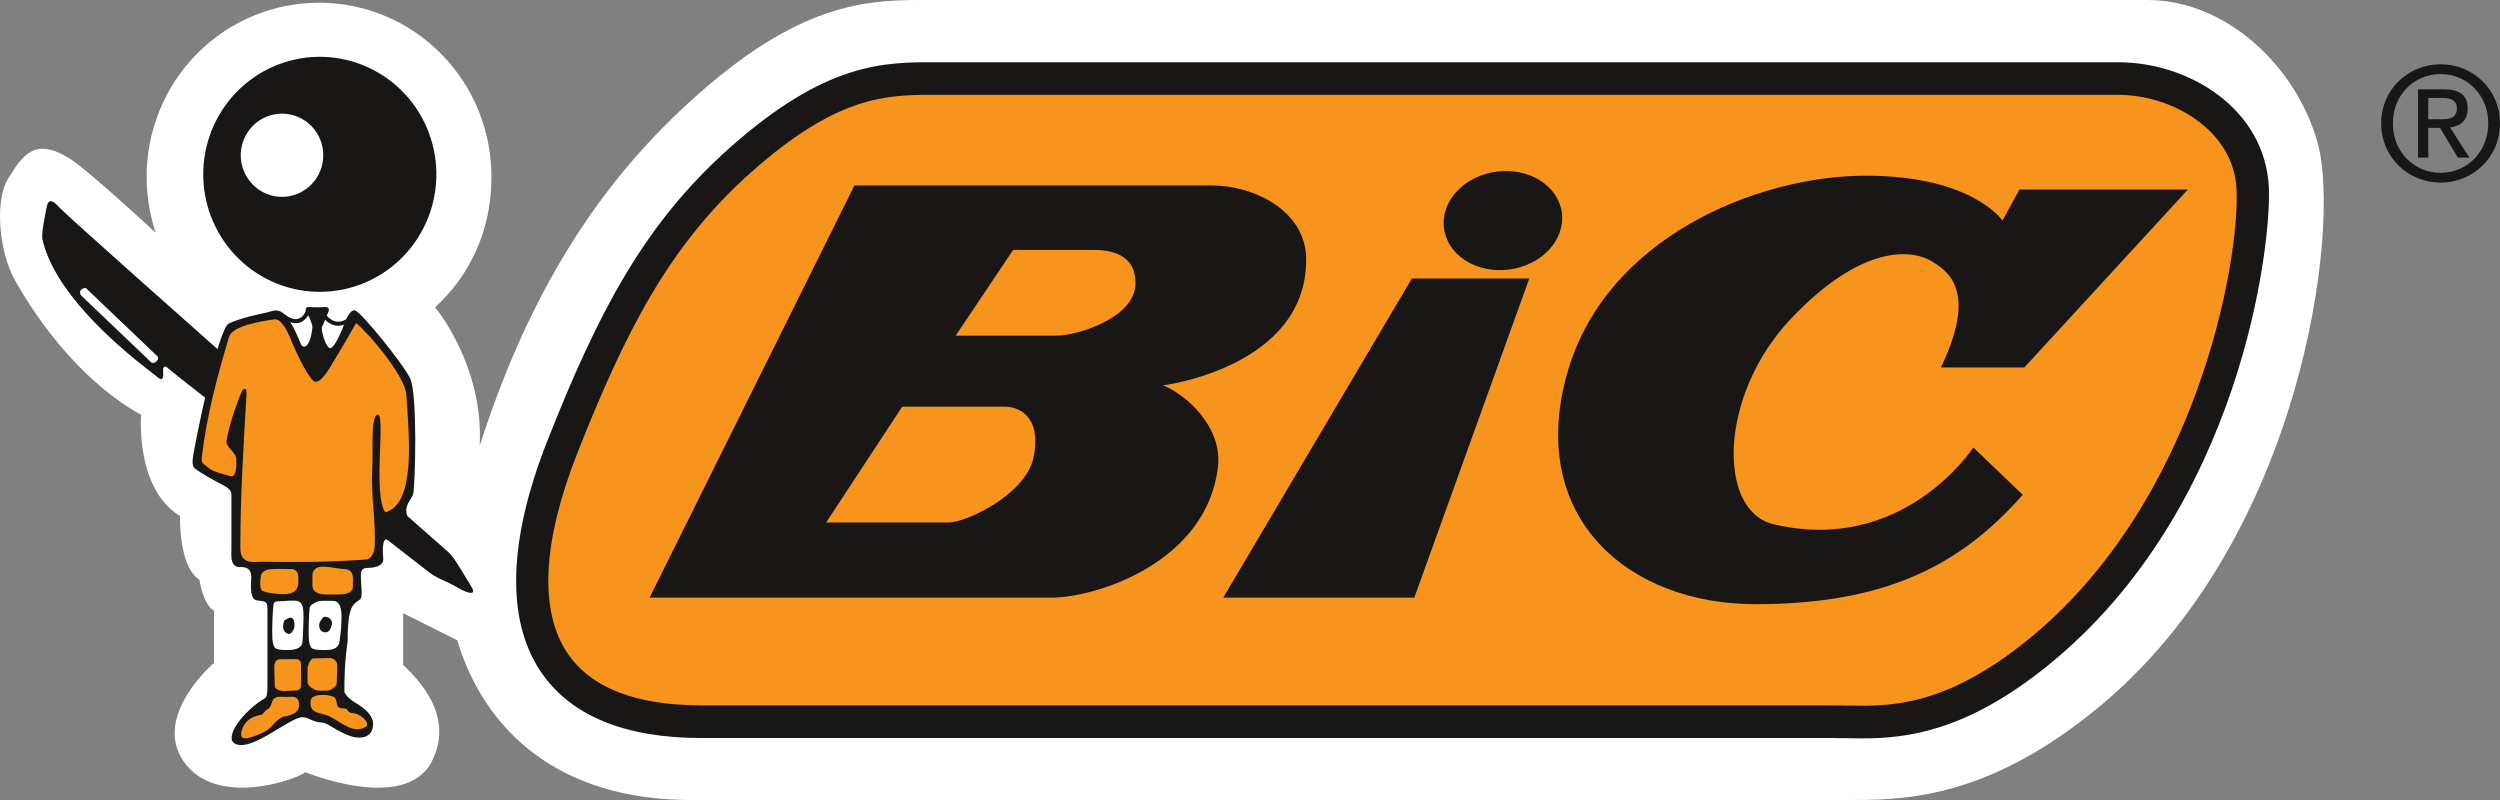
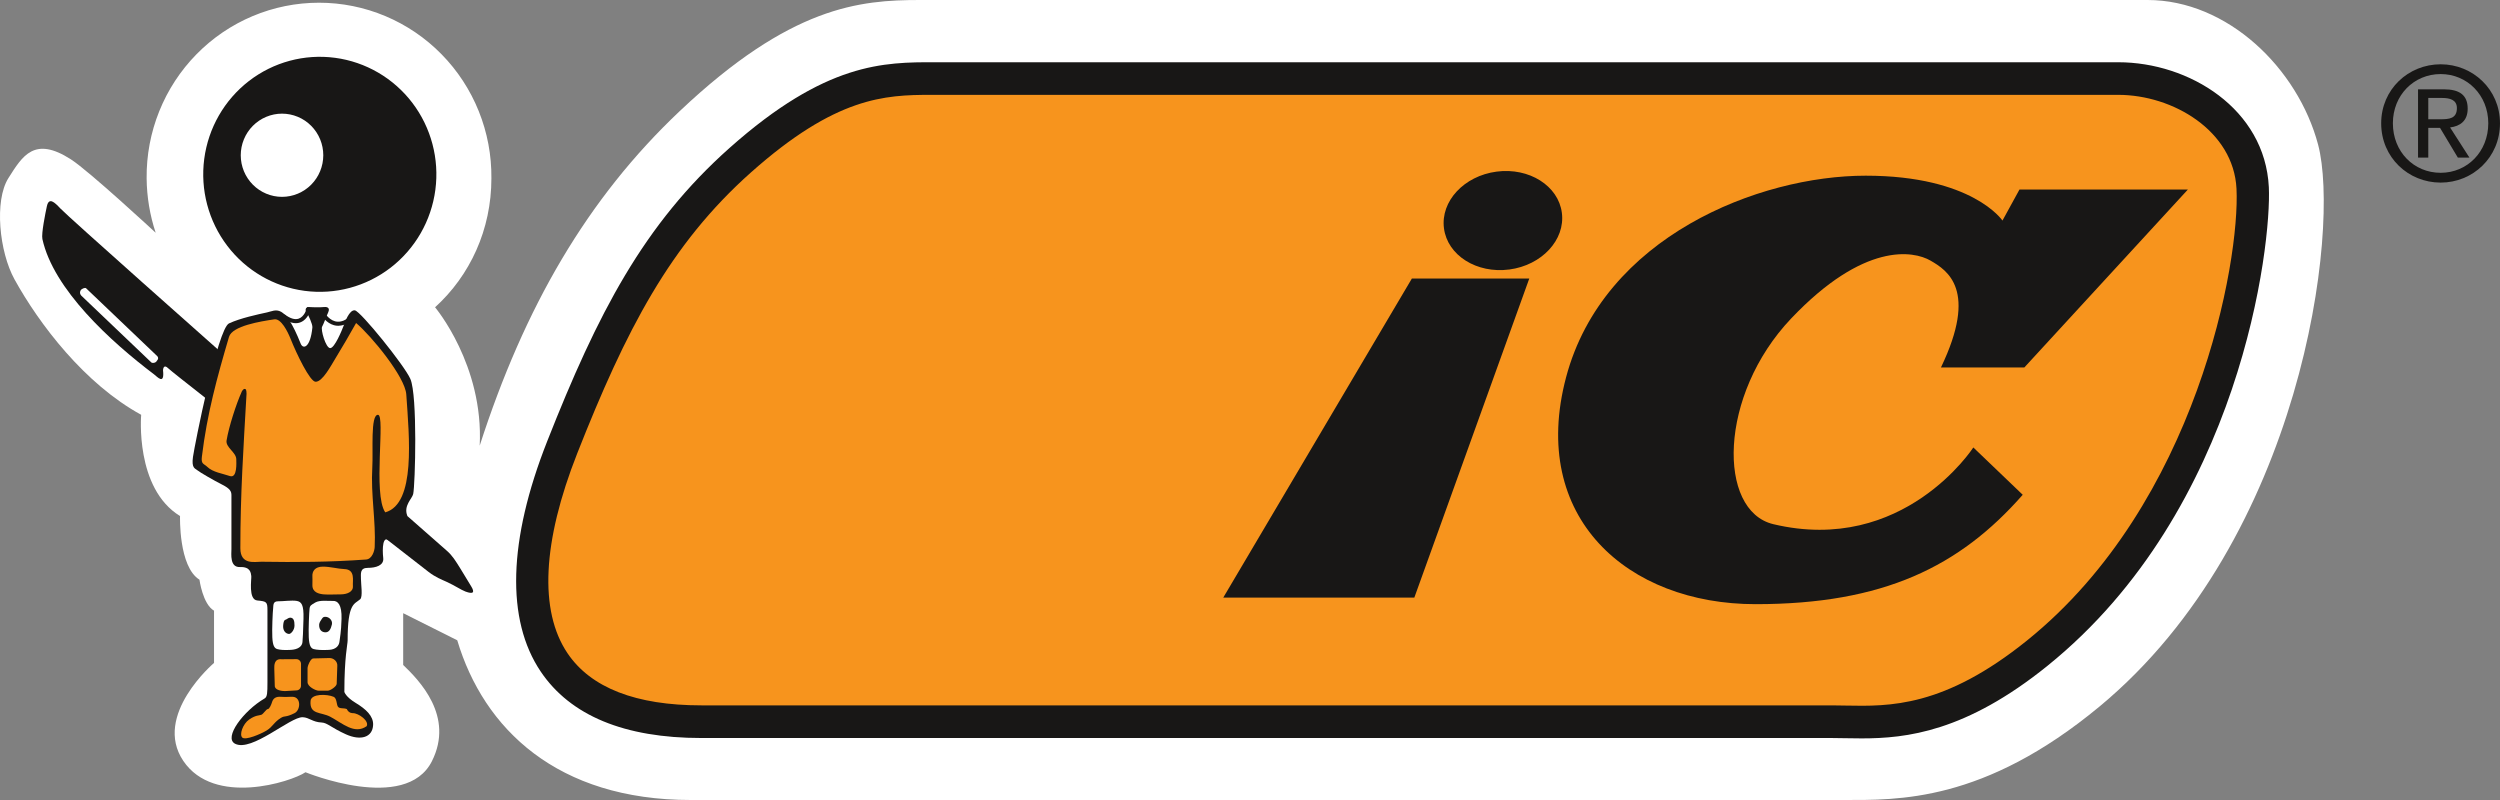
<svg xmlns="http://www.w3.org/2000/svg" width="150" height="48" viewBox="0 0 150 48" fill="none">
  <rect x="0" y="0" width="150" height="48" fill="#808080" stroke="none" />
  <path d="M26.104 18.437C26.104 18.437 29.03 21.904 28.782 26.74C31.467 18.411 35.246 11.902 40.778 6.672C47.443 0.37 51.57 0 55.205 0H128.846C133.655 0 137.874 4.106 139.087 8.682C140.425 13.733 138.15 32.292 125.975 42.388C119.013 48.159 113.866 48 110.582 48H41.44C33.433 48 29.024 43.731 27.435 38.417L24.191 36.791V39.898C25.159 40.825 27.273 42.981 25.913 45.676C24.333 48.807 18.33 46.334 18.33 46.334C17.456 46.922 12.842 48.394 10.997 45.652C9.151 42.91 12.842 39.776 12.842 39.776V36.641C12.162 36.25 11.968 34.781 11.968 34.781C10.705 33.998 10.802 30.962 10.802 30.962C8.082 29.296 8.471 24.888 8.471 24.888C5.07 23.028 2.356 19.449 0.873 16.767C-0.045 15.107 -0.351 12.043 0.504 10.687C1.356 9.339 2.063 8.154 4.254 9.561C5.353 10.267 9.34 13.965 9.34 13.965C8.992 12.912 8.809 11.811 8.798 10.702C8.784 9.323 9.04 7.955 9.554 6.677C10.067 5.399 10.826 4.237 11.788 3.257C12.75 2.276 13.895 1.498 15.157 0.967C16.419 0.436 17.773 0.163 19.141 0.163C20.509 0.163 21.863 0.436 23.125 0.967C24.387 1.498 25.532 2.276 26.494 3.257C27.456 4.237 28.215 5.399 28.728 6.677C29.242 7.955 29.498 9.323 29.484 10.702C29.484 13.776 28.205 16.529 26.104 18.437Z" fill="white" />
  <path d="M42.085 43.302C32.175 43.302 29.803 36.81 33.73 26.847C36.742 19.208 39.462 14.017 44.417 9.609C50.092 4.562 53.355 4.713 56.368 4.713H127.095C131.078 4.713 134.965 7.357 135.159 11.275C135.353 15.191 133.174 30.367 122.237 39.187C116.408 43.889 112.619 43.301 109.899 43.301L42.085 43.302Z" fill="#F7941D" />
  <path d="M127.095 5.691C130.372 5.691 134.016 7.845 134.19 11.322C134.405 15.681 131.829 30.199 121.631 38.422C116.636 42.451 113.364 42.385 110.732 42.334C110.444 42.327 110.167 42.322 109.899 42.322H42.085C38.151 42.322 35.447 41.268 34.048 39.191C32.34 36.654 32.542 32.51 34.632 27.208C37.551 19.805 40.194 14.672 45.06 10.343C50.145 5.819 53.078 5.691 55.86 5.691H127.095ZM122.845 39.951C134.471 30.577 136.299 14.663 136.13 11.226C135.897 6.537 131.353 3.735 127.095 3.735H61.955L56.114 3.734C53.044 3.731 49.567 3.725 43.774 8.876C38.616 13.463 35.855 18.807 32.828 26.486C30.488 32.419 30.354 37.192 32.441 40.291C34.223 42.938 37.468 44.281 42.085 44.281H109.899C110.153 44.281 110.419 44.287 110.694 44.292C111.015 44.298 111.349 44.304 111.697 44.304C114.383 44.304 117.939 43.908 122.844 39.953L122.845 39.951Z" fill="#181716" />
-   <path d="M38.977 35.858H63.07C65.791 35.858 72.397 33.747 73.077 28.023C73.369 25.575 71.086 23.615 69.774 23.125C69.774 23.125 78.372 22.048 78.372 15.585C78.372 12.598 75.166 11.129 72.737 11.129H51.266L38.977 35.858Z" fill="#181716" />
  <path d="M73.394 35.858H84.859L91.757 16.711H84.713L73.394 35.858Z" fill="#181716" />
  <path d="M116.457 22.048H121.46L131.272 11.373H121.168L120.148 13.234C120.148 13.234 118.351 10.541 111.939 10.541C105.527 10.541 96.2 14.213 93.965 22.636C91.731 31.059 97.657 36.25 105.333 36.25C113.008 36.25 117.575 33.998 121.364 29.687L118.4 26.848C118.4 26.848 114.221 33.311 106.401 31.451C103.039 30.652 103.098 23.714 107.469 19.11C111.842 14.507 114.805 15.046 115.826 15.634C116.845 16.222 118.691 17.397 116.457 22.048Z" fill="#181716" />
  <path d="M49.566 31.353H56.901C57.971 31.353 61.517 29.687 62.002 27.485C62.488 25.281 61.419 24.399 60.252 24.399H54.133L49.566 31.353Z" fill="#F7941D" />
  <path d="M57.34 20.139H63.411C64.577 20.139 68.026 19.11 68.124 17.103C68.221 15.095 66.326 14.997 65.646 14.997H60.788L57.34 20.139Z" fill="#F7941D" />
  <path d="M18.27 17.45C16.431 17.204 14.764 16.233 13.636 14.748C12.508 13.264 12.011 11.388 12.254 9.534C12.498 7.68 13.462 6 14.934 4.862C16.407 3.725 18.267 3.224 20.106 3.469C21.945 3.715 23.612 4.687 24.741 6.171C25.869 7.656 26.366 9.531 26.122 11.385C25.879 13.239 24.915 14.92 23.442 16.057C21.97 17.194 20.109 17.695 18.27 17.45Z" fill="#181716" />
  <path d="M14.445 9.316C14.445 8.988 14.509 8.664 14.634 8.361C14.758 8.058 14.94 7.783 15.17 7.551C15.4 7.319 15.673 7.135 15.973 7.01C16.274 6.884 16.596 6.819 16.921 6.819C17.246 6.819 17.568 6.884 17.868 7.009C18.169 7.134 18.442 7.318 18.672 7.55C18.902 7.782 19.084 8.057 19.209 8.36C19.333 8.662 19.397 8.987 19.397 9.315C19.397 9.977 19.136 10.612 18.672 11.08C18.208 11.548 17.578 11.811 16.921 11.811C16.265 11.811 15.635 11.548 15.171 11.08C14.706 10.612 14.445 9.978 14.445 9.316Z" fill="white" />
  <path d="M2.544 14.344C3.208 17.366 6.639 20.493 9.249 22.466C9.443 22.612 9.88 23.126 9.782 22.221C9.782 22.221 9.782 21.779 10.123 22.123C10.463 22.466 25.053 33.805 25.716 34.316C26.129 34.634 26.504 34.777 26.785 34.904C27.289 35.133 27.66 35.392 27.926 35.492C28.388 35.662 28.509 35.564 28.267 35.173C28.155 34.993 27.767 34.348 27.611 34.095C27.346 33.673 27.149 33.337 26.808 33.043C26.313 32.614 13.134 21.021 13.134 21.021C13.134 21.021 4.058 12.981 3.614 12.5C3.273 12.132 2.934 11.814 2.812 12.377C2.728 12.767 2.472 14.018 2.544 14.344Z" fill="#181716" />
  <path d="M23.794 31.108L24.439 30.95C24.197 30.338 24.731 29.923 24.792 29.639C24.913 29.077 25.058 23.739 24.622 22.735C24.264 21.919 21.633 18.67 21.294 18.621C20.954 18.572 20.687 19.355 20.615 19.552C20.518 19.808 20.079 20.887 19.812 20.887C19.546 20.887 19.229 19.772 19.327 19.6C19.424 19.43 19.546 19.061 19.691 18.744C19.837 18.425 19.57 18.4 19.399 18.425C19.184 18.456 18.561 18.425 18.561 18.425C18.318 18.4 18.295 18.621 18.392 18.744C18.488 18.866 18.764 19.455 18.743 19.649C18.622 20.873 18.183 20.977 18.04 20.616C17.055 18.143 16.57 18.625 16.023 18.744C15.464 18.866 14.421 19.087 13.74 19.404C13.06 19.724 11.676 26.726 11.579 27.411C11.482 28.097 11.7 28.097 11.846 28.219C11.992 28.342 12.843 28.832 13.328 29.077C13.814 29.321 13.886 29.492 13.886 29.713V32.946C13.886 33.239 13.777 34.046 14.396 34.023C15.039 33.998 15.051 34.389 15.077 34.561C15.101 34.732 14.883 35.981 15.44 36.029C16 36.08 16.047 36.116 16.047 36.618V40.951C16.047 41.564 16.038 41.814 15.878 41.906C14.615 42.642 13.399 44.261 14.104 44.624C15.101 45.139 17.409 43.008 18.16 43.033C18.553 43.046 18.743 43.327 19.303 43.351C19.642 43.367 19.885 43.669 20.76 44.061C21.634 44.453 22.353 44.251 22.387 43.497C22.411 42.96 21.95 42.543 21.343 42.176C20.736 41.809 20.662 41.515 20.662 41.515C20.662 39.409 20.856 38.674 20.858 38.43C20.858 36.177 21.258 36.262 21.61 35.956C21.78 35.809 21.657 35.05 21.657 34.732C21.657 34.414 21.586 34.071 22.072 34.071C22.557 34.071 23.043 33.925 22.994 33.483C22.933 32.929 22.947 32.014 23.419 32.492L23.794 31.108Z" fill="#181716" />
  <path d="M12.438 28.013C12.777 28.338 13.347 28.41 13.789 28.562C14.251 28.721 14.177 27.725 14.177 27.558C14.177 27.142 13.528 26.843 13.594 26.432C13.728 25.6 14.189 24.203 14.477 23.565C14.493 23.494 14.591 23.334 14.676 23.334C14.759 23.334 14.789 23.396 14.792 23.628C14.609 26.837 14.421 29.628 14.421 32.896C14.421 33.925 15.318 33.698 15.683 33.704C17.735 33.737 19.788 33.729 21.967 33.571C22.321 33.547 22.471 33.062 22.482 32.819C22.557 31.262 22.24 29.678 22.338 28.048C22.398 27.032 22.217 24.888 22.678 24.888C23.14 24.888 22.363 29.639 23.115 30.741C24.96 30.227 24.551 26.216 24.377 23.666C24.308 22.617 22.29 20.163 21.366 19.38C20.974 20.081 20.569 20.775 20.151 21.461C19.837 21.976 19.351 22.906 18.937 22.906C18.598 22.906 17.797 21.24 17.428 20.313C17.259 19.888 16.863 19.099 16.46 19.16C15.635 19.282 13.934 19.552 13.74 20.213C13.021 22.657 12.425 24.825 12.113 27.4C12.056 27.863 12.227 27.808 12.439 28.013H12.438Z" fill="#F7941D" />
  <path d="M19.376 33.998C19.813 33.998 20.274 34.131 20.662 34.145C21.331 34.169 21.149 34.83 21.174 35.172C21.198 35.516 20.81 35.662 20.445 35.662C20.081 35.662 19.716 35.687 19.425 35.662C19.134 35.638 18.744 35.54 18.744 35.123C18.744 34.802 18.753 34.695 18.744 34.598C18.721 34.28 18.892 33.998 19.376 33.998Z" fill="#F7941D" />
-   <path d="M16.34 34.145C16.582 34.124 17.263 34.145 17.481 34.145C17.7 34.145 17.895 34.291 17.895 34.61C17.895 34.928 18.04 35.65 17.032 35.65C16.472 35.65 15.83 35.54 15.708 35.417C15.587 35.295 15.606 34.936 15.636 34.659C15.683 34.205 16.049 34.169 16.34 34.145Z" fill="#F7941D" />
  <path d="M18.914 36.152C19.186 35.989 19.704 36.067 19.971 36.055C20.266 36.04 20.517 36.276 20.492 37.131C20.469 37.989 20.396 38.209 20.371 38.479C20.347 38.748 20.153 38.968 19.74 38.992C19.327 39.018 18.988 38.992 18.818 38.944C18.647 38.895 18.55 38.724 18.526 38.234C18.502 37.744 18.55 36.716 18.574 36.519C18.597 36.324 18.671 36.3 18.914 36.152Z" fill="white" />
  <path d="M16.678 36.078C16.994 36.08 17.504 36.005 17.796 36.054C18.088 36.104 18.233 36.275 18.209 37.131C18.184 37.989 18.172 38.258 18.148 38.528C18.123 38.797 17.869 38.968 17.456 38.992C17.043 39.017 16.8 38.992 16.631 38.944C16.46 38.894 16.363 38.723 16.339 38.234C16.314 37.744 16.363 36.716 16.387 36.519C16.41 36.323 16.363 36.08 16.678 36.078Z" fill="white" />
  <path d="M19.311 37.131C19.255 37.213 19.153 37.359 19.149 37.473C19.136 37.804 19.319 37.939 19.53 37.939C19.742 37.939 19.848 37.75 19.913 37.473C19.972 37.224 19.742 37.009 19.53 37.009C19.413 37.009 19.381 37.03 19.311 37.131Z" fill="#181716" />
  <path d="M17.129 37.186C17.117 37.186 17.01 37.186 16.989 37.546C16.974 37.816 17.114 38.016 17.335 38.037C17.451 38.047 17.67 37.806 17.67 37.534C17.67 37.264 17.628 37.059 17.405 37.059C17.307 37.059 17.169 37.186 17.129 37.186Z" fill="#181716" />
  <path d="M19.669 41.44C19.822 41.44 20.202 41.181 20.202 41.025L20.238 39.959C20.261 39.691 20.021 39.482 19.777 39.482L18.794 39.507C18.639 39.507 18.453 39.939 18.453 40.095V40.927C18.45 41.202 18.953 41.44 19.108 41.44H19.669Z" fill="#F7941D" />
  <path d="M17.781 41.425C17.936 41.425 18.061 41.298 18.061 41.142V39.831C18.061 39.756 18.031 39.684 17.979 39.631C17.926 39.578 17.855 39.549 17.781 39.549L16.899 39.555C16.437 39.507 16.457 39.944 16.457 40.1L16.486 41.147C16.482 41.422 16.938 41.465 17.093 41.465L17.781 41.425Z" fill="#F7941D" />
  <path d="M20.808 42.543C20.617 42.463 20.37 42.543 20.272 42.395C20.187 42.266 20.213 41.892 20.019 41.809C19.618 41.637 18.671 41.613 18.634 42.053C18.561 42.898 19.253 42.703 19.823 43.008C20.556 43.4 21.269 44.085 21.998 43.572C22.169 43.254 21.513 42.788 21.172 42.788C21.172 42.788 20.929 42.812 20.808 42.543Z" fill="#F7941D" />
  <path d="M16.314 42.152C16.388 41.888 16.557 41.784 16.873 41.809C17.188 41.833 17.424 41.797 17.578 41.809C18.075 41.845 18.039 42.604 17.675 42.788C17.126 43.064 17.104 42.922 16.861 43.07C16.439 43.324 16.363 43.609 15.999 43.828C15.635 44.049 14.736 44.428 14.541 44.257C14.347 44.085 14.565 43.436 14.954 43.168C15.343 42.898 15.561 42.936 15.684 42.885C15.805 42.837 15.974 42.543 16.072 42.543C16.169 42.543 16.291 42.237 16.314 42.152Z" fill="#F7941D" />
  <path d="M20.295 19.547C20.208 19.547 20.121 19.536 20.037 19.512C19.591 19.389 19.313 18.978 19.225 18.828L18.593 18.711C18.522 18.888 18.346 19.233 17.996 19.352C17.684 19.457 17.323 19.355 16.922 19.049L17.07 18.854C17.402 19.109 17.687 19.198 17.918 19.12C18.266 19.002 18.394 18.544 18.397 18.539L18.427 18.431L19.384 18.61L19.411 18.663C19.413 18.668 19.668 19.158 20.101 19.277C20.328 19.338 20.568 19.289 20.816 19.131L20.947 19.337C20.754 19.469 20.528 19.542 20.295 19.547Z" fill="#181716" />
  <path d="M9.077 21.743C9.145 21.806 9.306 21.774 9.37 21.706L9.442 21.608C9.472 21.576 9.489 21.532 9.488 21.487C9.487 21.442 9.468 21.4 9.436 21.369L5.168 17.298C5.1 17.234 4.916 17.328 4.852 17.396L4.93 17.305C4.867 17.372 4.706 17.543 4.877 17.738L9.077 21.743Z" fill="white" />
  <path d="M90.554 16.171C92.509 15.915 93.923 14.392 93.712 12.769C93.503 11.147 91.749 10.04 89.796 10.297C87.841 10.554 86.427 12.077 86.638 13.698C86.847 15.322 88.602 16.427 90.554 16.17V16.171Z" fill="#181716" />
  <path d="M146.43 7.156C146.949 7.156 147.414 7.117 147.414 6.484C147.414 5.973 146.959 5.878 146.533 5.878H145.697V7.156H146.43ZM145.697 9.455H145.082V5.359H146.626C147.583 5.359 148.061 5.711 148.061 6.521C148.061 7.258 147.602 7.572 147.005 7.647L148.165 9.455H147.47L146.403 7.674H145.697V9.455ZM142.871 7.396C142.871 5.359 144.504 3.857 146.44 3.857C148.361 3.857 149.999 5.359 149.999 7.396C149.999 9.455 148.361 10.956 146.44 10.956C144.504 10.956 142.871 9.455 142.871 7.396ZM146.44 10.368C148.033 10.368 149.297 9.106 149.297 7.396C149.297 5.711 148.033 4.444 146.44 4.444C144.83 4.444 143.573 5.711 143.573 7.396C143.573 9.106 144.83 10.368 146.44 10.368Z" fill="#181716" />
</svg>